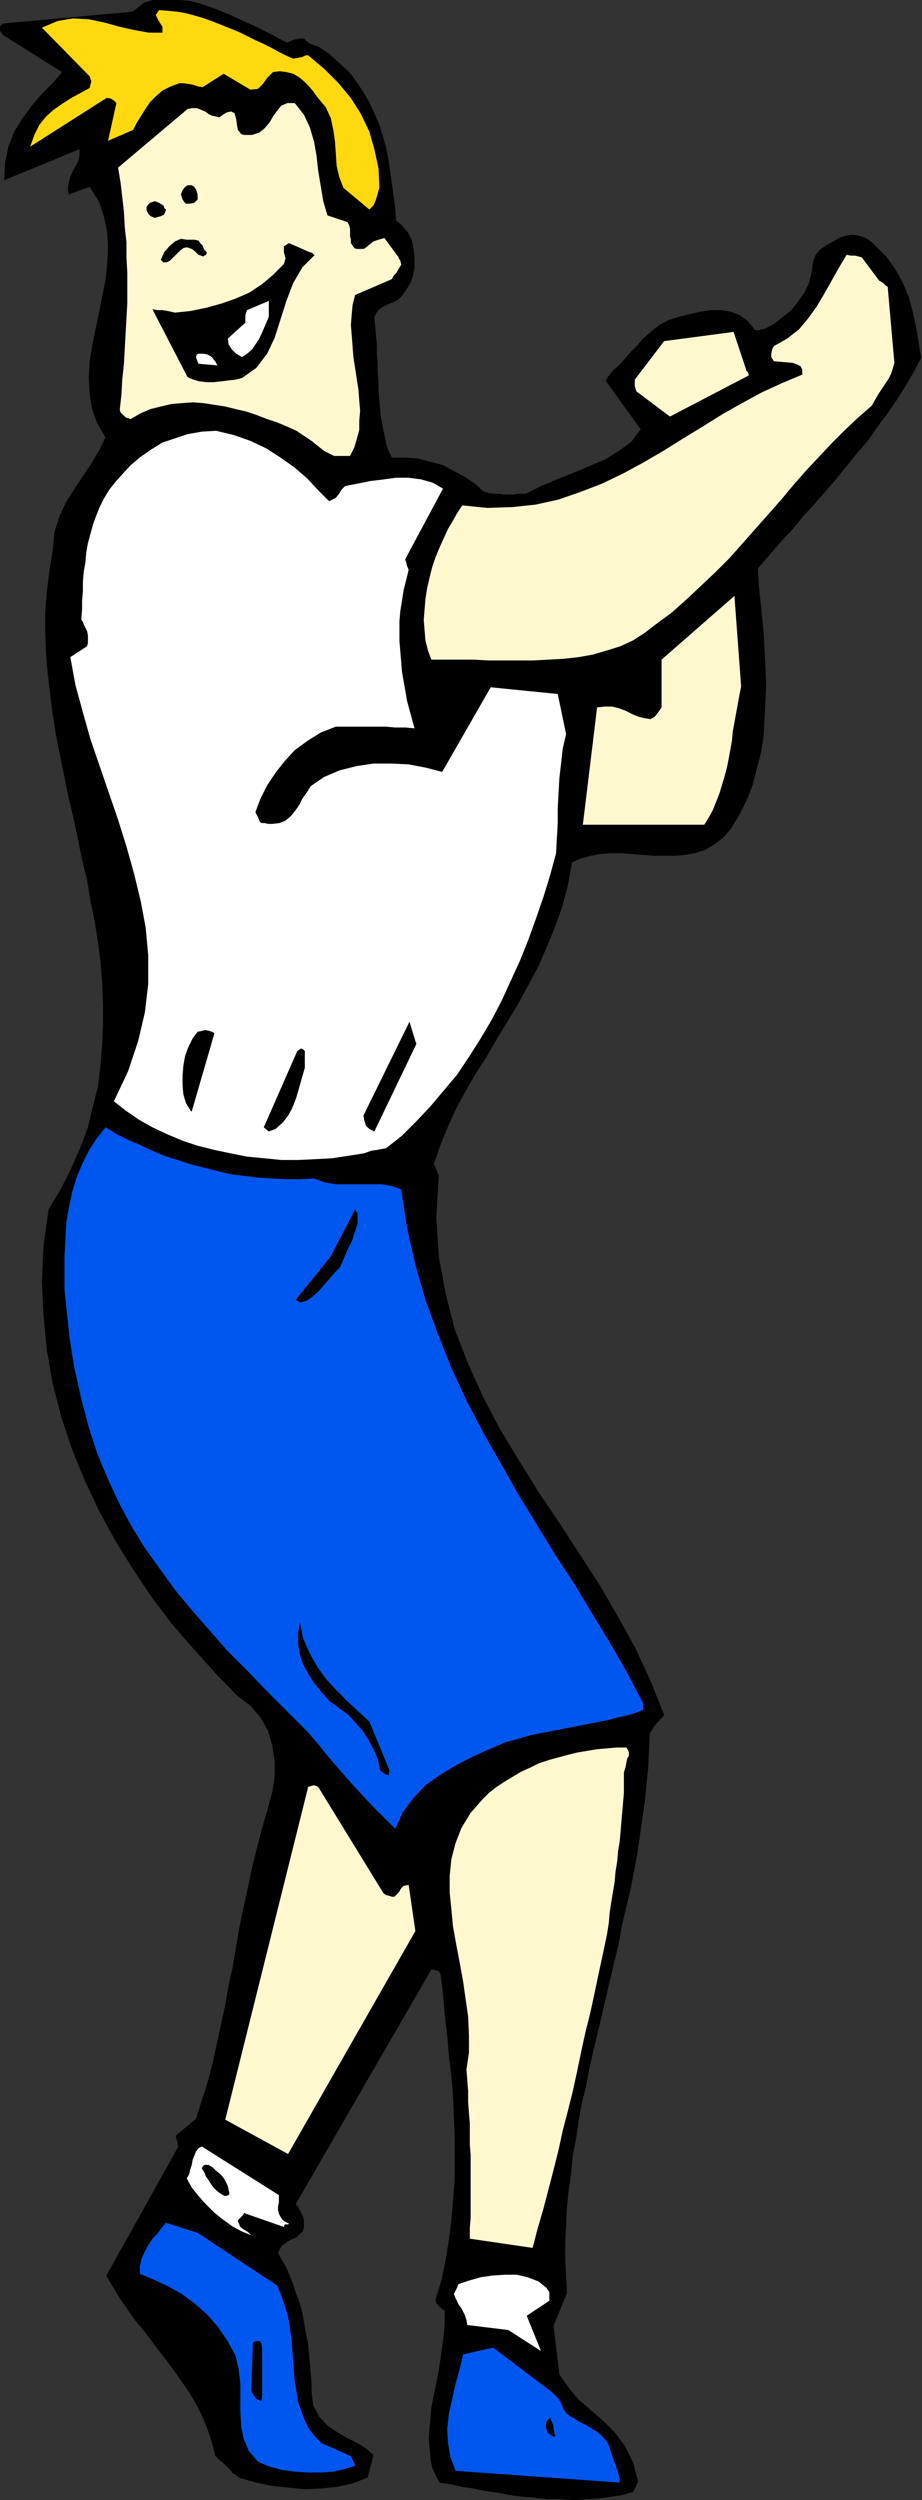
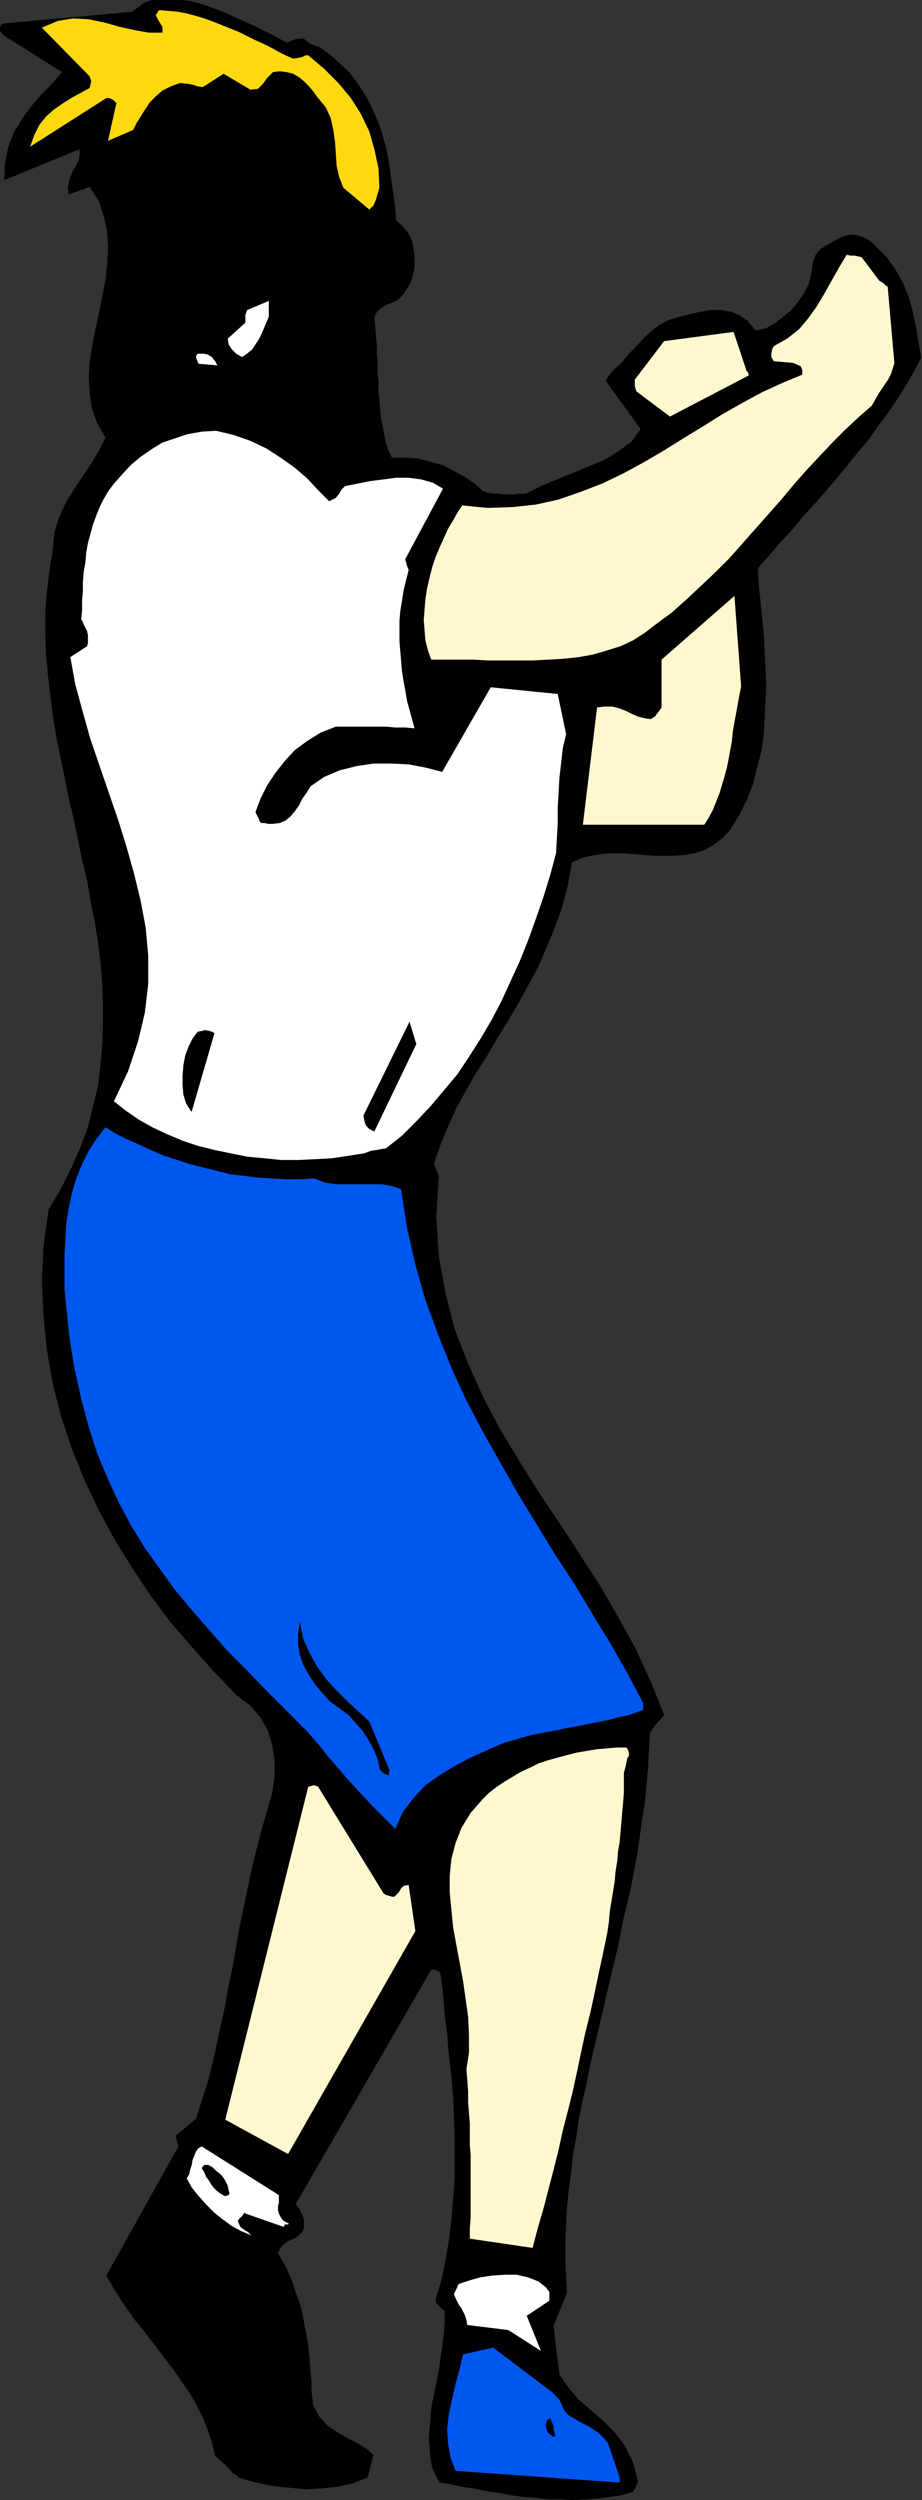
<svg xmlns="http://www.w3.org/2000/svg" xmlns:ns1="http://sodipodi.sourceforge.net/DTD/sodipodi-0.dtd" xmlns:ns2="http://www.inkscape.org/namespaces/inkscape" version="1.0" width="27.965mm" height="75.768mm" id="svg63" ns1:docname="FSA06164.WMF">
  <rect width="100%" height="100%" fill="#333333" stroke="none" />
  <ns1:namedview pagecolor="#ffffff" bordercolor="#666666" borderopacity="1" objecttolerance="10" gridtolerance="10" guidetolerance="10" ns2:pageopacity="0" ns2:pageshadow="2" ns2:window-width="640" ns2:window-height="480" id="namedview65" />
  <defs id="defs3">
    <pattern id="WMFhbasepattern" patternUnits="userSpaceOnUse" width="6" height="6" x="0" y="0" />
  </defs>
  <path style="fill:#000000;fill-rule:evenodd;fill-opacity:1;stroke:none;" d="  M 105.6,40.992   L 105.312,39.264   L 105.024,37.536   L 104.64,35.712   L 104.16,33.984   L 103.488,32.352   L 102.624,30.816   L 101.664,29.472   L 100.416,28.224   L 100.032,27.84   L 99.552,27.456   L 98.976,27.168   L 98.4,26.976   L 97.728,26.88   L 97.056,26.976   L 96.384,27.168   L 95.712,27.552   L 94.848,28.032   L 94.08,28.512   L 93.504,29.184   L 93.216,29.952   L 93.024,31.296   L 92.736,32.448   L 92.16,33.6   L 91.488,34.56   L 90.72,35.52   L 89.76,36.288   L 88.8,37.056   L 87.744,37.632   L 87.264,37.728   L 86.88,37.824   L 86.688,37.824   L 86.592,37.824   L 86.4,37.632   L 86.208,37.344   L 85.92,37.056   L 85.728,36.768   L 84.768,36.096   L 83.808,35.712   L 82.656,35.52   L 81.504,35.52   L 80.256,35.712   L 79.008,36   L 77.856,36.288   L 76.608,36.672   L 75.552,37.248   L 74.688,37.92   L 73.824,38.688   L 73.152,39.456   L 72.384,40.224   L 71.712,40.992   L 71.04,41.76   L 70.272,42.432   L 69.888,42.912   L 69.6,43.296   L 69.504,43.488   L 69.408,43.584   L 73.44,49.152   L 72.384,50.592   L 70.944,51.648   L 69.408,52.608   L 67.584,53.376   L 65.76,54.144   L 63.84,54.912   L 62.016,55.68   L 60.288,56.544   L 59.52,56.544   L 58.944,56.64   L 58.272,56.64   L 57.696,56.64   L 57.12,56.544   L 56.544,56.544   L 55.968,56.448   L 55.392,56.256   L 54.432,55.392   L 53.28,54.624   L 52.032,53.952   L 50.784,53.28   L 49.344,52.896   L 47.904,52.512   L 46.464,52.416   L 44.928,52.416   L 44.544,51.648   L 44.256,50.784   L 44.064,49.824   L 43.872,48.864   L 43.68,47.904   L 43.584,46.944   L 43.488,45.888   L 43.392,44.832   L 43.392,43.776   L 43.296,42.72   L 43.296,41.568   L 43.2,40.512   L 43.2,39.456   L 43.104,38.4   L 43.008,37.344   L 42.912,36.384   L 43.104,35.904   L 43.392,35.52   L 43.776,35.232   L 44.256,34.944   L 44.736,34.752   L 45.216,34.56   L 45.696,34.272   L 46.08,33.888   L 46.56,33.216   L 47.04,32.448   L 47.328,31.584   L 47.52,30.624   L 47.52,29.568   L 47.424,28.608   L 47.232,27.552   L 46.752,26.592   L 46.464,26.304   L 46.176,25.92   L 45.888,25.632   L 45.408,25.248   L 45.312,23.904   L 45.12,22.464   L 44.928,21.024   L 44.736,19.68   L 44.544,18.336   L 44.256,16.896   L 43.872,15.552   L 43.488,14.304   L 42.912,12.96   L 42.336,11.712   L 41.664,10.56   L 40.896,9.408   L 40.032,8.256   L 38.976,7.296   L 37.824,6.24   L 36.576,5.376   L 36,5.184   L 35.52,4.992   L 35.136,4.704   L 34.848,4.416   L 34.368,4.416   L 33.792,4.512   L 33.312,4.704   L 32.928,4.896   L 32.16,4.512   L 31.296,4.032   L 30.336,3.552   L 29.376,3.072   L 28.32,2.592   L 27.264,2.112   L 26.208,1.632   L 25.056,1.152   L 24,0.768   L 22.848,0.384   L 21.696,0.096   L 20.64,0   L 19.488,-0.096   L 18.528,-0.096   L 17.472,0   L 16.512,0.288   L 15.936,0.768   L 15.552,1.056   L 15.264,1.248   L 15.168,1.344   L 0.384,2.688   L 0.096,2.88   L 0,3.168   L 0,3.552   L 0.384,4.032   L 7.104,8.256   L 6.048,9.504   L 4.8,10.752   L 3.648,12.096   L 2.592,13.536   L 1.632,15.072   L 0.96,16.8   L 0.576,18.624   L 0.48,20.64   L 9.12,17.088   L 9.12,17.664   L 9.024,18.336   L 8.736,18.912   L 8.352,19.584   L 8.064,20.256   L 7.872,20.928   L 7.776,21.6   L 7.872,22.272   L 10.272,21.408   L 11.328,23.04   L 11.904,24.768   L 12.288,26.592   L 12.384,28.32   L 12.288,30.24   L 12.096,32.064   L 11.712,33.984   L 11.328,35.904   L 10.944,37.728   L 10.56,39.648   L 10.272,41.472   L 10.176,43.296   L 10.272,45.12   L 10.56,46.848   L 11.136,48.48   L 12.096,50.112   L 11.328,51.648   L 10.464,53.088   L 9.504,54.528   L 8.544,55.968   L 7.584,57.504   L 6.816,59.136   L 6.24,60.96   L 6.048,62.976   L 5.664,65.376   L 5.376,67.68   L 5.184,70.08   L 5.184,72.48   L 5.28,74.88   L 5.472,77.184   L 5.76,79.584   L 6.048,81.888   L 6.432,84.288   L 6.912,86.688   L 7.392,88.992   L 7.872,91.392   L 8.448,93.792   L 8.928,96.096   L 9.408,98.496   L 9.984,100.8   L 10.368,103.2   L 10.848,105.504   L 11.232,107.904   L 11.52,110.208   L 11.712,112.608   L 11.808,115.008   L 11.808,117.312   L 11.712,119.712   L 11.52,122.016   L 11.232,124.416   L 10.656,126.72   L 10.08,129.12   L 9.216,131.424   L 8.16,133.824   L 7.008,136.128   L 5.568,138.528   L 4.992,142.656   L 4.8,146.784   L 4.992,150.72   L 5.376,154.656   L 6.048,158.496   L 7.008,162.24   L 8.256,165.984   L 9.696,169.536   L 11.328,172.992   L 13.152,176.352   L 15.168,179.616   L 17.28,182.784   L 19.584,185.856   L 22.08,188.736   L 24.576,191.52   L 27.168,194.208   L 28.704,195.36   L 29.856,196.704   L 30.72,198.24   L 31.2,199.872   L 31.488,201.696   L 31.488,203.52   L 31.2,205.344   L 30.72,207.072   L 30.048,209.376   L 29.472,211.584   L 28.896,213.888   L 28.416,216.192   L 27.936,218.4   L 27.456,220.704   L 27.072,222.912   L 26.688,225.216   L 26.208,227.424   L 25.824,229.632   L 25.344,231.84   L 24.864,234.048   L 24.384,236.256   L 23.808,238.464   L 23.136,240.576   L 22.464,242.688   L 20.16,244.608   L 20.16,244.8   L 20.256,245.088   L 20.352,245.472   L 20.448,245.856   L 12.192,260.64   L 12.96,261.984   L 13.728,263.232   L 14.592,264.48   L 15.456,265.728   L 16.416,266.88   L 17.376,268.128   L 18.24,269.28   L 19.2,270.528   L 20.064,271.68   L 20.928,272.928   L 21.792,274.176   L 22.56,275.52   L 23.232,276.864   L 23.808,278.304   L 24.288,279.744   L 24.672,281.28   L 25.152,281.76   L 25.632,282.144   L 26.016,282.528   L 26.4,282.912   L 26.688,283.296   L 27.072,283.488   L 27.36,283.776   L 27.648,283.872   L 29.376,284.352   L 31.2,284.736   L 33.024,284.928   L 34.944,285.12   L 36.864,285.024   L 38.688,284.832   L 40.416,284.448   L 42.144,283.776   L 42.816,281.184   L 42.048,280.512   L 40.992,279.84   L 39.84,279.264   L 38.688,278.592   L 37.536,277.824   L 36.576,276.768   L 35.904,275.52   L 35.712,273.888   L 35.712,272.832   L 35.616,271.776   L 35.52,270.624   L 35.424,269.568   L 35.328,268.512   L 35.136,267.552   L 34.944,266.496   L 34.752,265.44   L 34.56,264.48   L 34.272,263.52   L 33.888,262.56   L 33.6,261.6   L 33.216,260.64   L 32.832,259.776   L 32.352,258.912   L 31.872,258.048   L 32.256,257.28   L 33.024,256.704   L 33.888,256.32   L 34.656,255.648   L 34.848,255.168   L 34.848,254.784   L 34.848,254.304   L 34.752,253.92   L 34.56,253.536   L 34.368,253.152   L 34.176,252.768   L 33.888,252.48   L 49.44,225.6   L 49.728,225.6   L 50.016,225.696   L 50.304,225.792   L 50.496,226.08   L 50.784,228.384   L 50.976,230.688   L 51.264,233.088   L 51.456,235.392   L 51.744,237.792   L 51.936,240.096   L 52.032,242.496   L 52.128,244.896   L 52.128,247.296   L 52.128,249.6   L 51.936,252   L 51.744,254.304   L 51.456,256.608   L 51.072,258.912   L 50.592,261.216   L 49.92,263.424   L 50.016,263.808   L 50.304,264.096   L 50.592,264.384   L 50.976,264.672   L 50.976,266.016   L 50.88,267.36   L 50.688,268.8   L 50.496,270.144   L 50.304,271.488   L 50.016,272.928   L 49.728,274.368   L 49.44,275.808   L 49.344,276.96   L 49.248,278.112   L 49.152,279.264   L 49.248,280.416   L 49.344,281.568   L 49.536,282.624   L 49.92,283.488   L 50.4,284.352   L 51.648,284.544   L 52.896,284.832   L 54.24,285.024   L 55.584,285.312   L 57.024,285.504   L 58.464,285.792   L 59.904,285.984   L 61.344,286.08   L 62.784,286.272   L 64.32,286.272   L 65.76,286.368   L 67.2,286.272   L 68.544,286.176   L 69.984,285.984   L 71.328,285.792   L 72.576,285.408   L 72.672,285.216   L 72.864,284.928   L 72.96,284.64   L 73.152,284.256   L 72.576,282.048   L 71.616,280.128   L 70.464,278.592   L 69.12,277.248   L 67.776,276.096   L 66.336,274.848   L 65.184,273.504   L 64.128,271.968   L 63.456,266.4   L 64.992,262.656   L 64.896,260.736   L 64.8,258.816   L 64.8,256.8   L 64.896,254.88   L 64.992,252.864   L 65.184,250.944   L 65.472,248.928   L 65.664,246.912   L 66.048,244.896   L 66.336,242.88   L 66.72,240.864   L 67.2,238.848   L 67.584,236.832   L 68.064,234.72   L 68.544,232.704   L 69.024,230.688   L 69.504,228.576   L 69.984,226.56   L 70.464,224.544   L 70.944,222.528   L 71.328,220.416   L 71.808,218.4   L 72.288,216.384   L 72.672,214.368   L 73.056,212.352   L 73.344,210.336   L 73.632,208.32   L 73.92,206.4   L 74.112,204.384   L 74.304,202.464   L 74.4,200.448   L 74.496,198.528   L 74.976,197.76   L 75.456,197.184   L 75.84,196.8   L 76.128,196.416   L 74.592,192.576   L 72.864,188.832   L 70.848,185.184   L 68.736,181.536   L 66.432,177.984   L 64.128,174.432   L 61.728,170.88   L 59.52,167.328   L 57.312,163.68   L 55.392,160.032   L 53.664,156.192   L 52.128,152.256   L 51.072,148.128   L 50.304,143.904   L 50.016,139.392   L 50.304,134.688   L 50.112,134.208   L 49.92,133.728   L 49.824,133.44   L 49.728,133.344   L 50.496,131.136   L 51.36,129.024   L 52.32,126.912   L 53.376,124.992   L 54.528,122.976   L 55.776,121.056   L 56.928,119.04   L 58.176,117.024   L 59.328,115.104   L 60.48,112.992   L 61.632,110.88   L 62.592,108.672   L 63.552,106.368   L 64.416,103.968   L 65.088,101.472   L 65.568,98.784   L 66.624,98.304   L 67.776,98.016   L 68.832,97.824   L 70.08,97.728   L 71.232,97.728   L 72.48,97.824   L 73.728,97.92   L 74.976,98.016   L 76.224,98.016   L 77.376,98.016   L 78.528,97.92   L 79.68,97.728   L 80.832,97.344   L 81.792,96.768   L 82.848,96   L 83.712,95.04   L 84.768,93.312   L 85.632,91.584   L 86.304,89.856   L 86.784,87.936   L 87.264,86.112   L 87.552,84.192   L 87.648,82.272   L 87.744,80.352   L 87.84,78.432   L 87.744,76.416   L 87.648,74.496   L 87.552,72.576   L 87.36,70.656   L 87.168,68.736   L 86.976,66.912   L 86.88,65.088   L 88.224,63.552   L 89.472,62.112   L 90.816,60.672   L 92.064,59.136   L 93.408,57.696   L 94.656,56.256   L 95.904,54.816   L 97.152,53.28   L 98.304,51.84   L 99.552,50.4   L 100.608,48.864   L 101.76,47.328   L 102.816,45.792   L 103.776,44.256   L 104.736,42.624   L 105.6,40.992  z " id="path5" />
  <path style="fill:#fff8cf;fill-rule:evenodd;fill-opacity:1;stroke:none;" d="  M 102.528,41.568   L 101.76,32.832   L 101.568,32.736   L 101.28,32.448   L 100.992,32.256   L 100.8,32.16   L 98.784,29.472   L 98.4,29.376   L 98.016,29.28   L 97.536,29.28   L 97.056,29.184   L 96.192,30.624   L 95.328,32.16   L 94.464,33.696   L 93.6,35.136   L 92.64,36.48   L 91.584,37.728   L 90.24,38.784   L 88.704,39.648   L 88.512,40.032   L 88.416,40.512   L 88.416,40.896   L 88.704,41.376   L 90.912,41.568   L 91.392,41.76   L 91.776,41.952   L 91.968,42.336   L 91.968,42.912   L 89.664,43.872   L 87.36,44.928   L 85.056,46.176   L 82.848,47.424   L 80.544,48.864   L 78.336,50.208   L 76.032,51.648   L 73.728,52.992   L 71.424,54.24   L 69.024,55.392   L 66.528,56.352   L 64.032,57.216   L 61.44,57.792   L 58.752,58.08   L 55.872,58.176   L 52.992,57.888   L 52.416,58.752   L 51.936,59.616   L 51.36,60.576   L 50.88,61.632   L 50.4,62.688   L 49.92,63.84   L 49.536,64.992   L 49.248,66.144   L 48.96,67.392   L 48.768,68.64   L 48.672,69.792   L 48.576,71.04   L 48.672,72.192   L 48.768,73.344   L 49.056,74.496   L 49.44,75.552   L 50.976,75.552   L 52.608,75.552   L 54.24,75.552   L 55.968,75.648   L 57.696,75.648   L 59.424,75.648   L 61.152,75.648   L 62.88,75.552   L 64.608,75.456   L 66.336,75.264   L 67.968,74.976   L 69.6,74.496   L 71.136,74.016   L 72.576,73.344   L 73.92,72.48   L 75.168,71.52   L 76.992,70.176   L 78.72,68.64   L 80.352,67.104   L 81.984,65.568   L 83.616,63.936   L 85.152,62.208   L 86.592,60.576   L 88.128,58.848   L 89.568,57.216   L 91.008,55.488   L 92.448,53.856   L 93.888,52.32   L 95.424,50.688   L 96.864,49.248   L 98.4,47.808   L 99.936,46.464   L 100.32,45.792   L 100.704,45.12   L 101.088,44.544   L 101.472,43.968   L 101.856,43.392   L 102.144,42.816   L 102.336,42.24   L 102.528,41.568  z " id="path7" />
  <path style="fill:#fff8cf;fill-rule:evenodd;fill-opacity:1;stroke:none;" d="  M 85.536,42.336   L 84.096,38.016   L 76.128,39.072   L 72.768,43.488   L 72.768,43.776   L 72.768,44.16   L 72.864,44.544   L 72.96,44.832   L 76.8,47.712   L 85.824,43.008   L 85.824,42.912   L 85.728,42.624   L 85.536,42.432   L 85.536,42.336  z " id="path9" />
  <path style="fill:#fff8cf;fill-rule:evenodd;fill-opacity:1;stroke:none;" d="  M 84.96,78.624   L 84.192,68.256   L 75.84,75.552   L 75.84,81.024   L 75.648,81.312   L 75.36,81.696   L 75.072,82.08   L 74.592,82.368   L 73.92,82.272   L 73.152,82.08   L 72.48,81.792   L 71.712,81.408   L 70.944,81.12   L 70.176,80.928   L 69.312,80.928   L 68.448,81.024   L 66.816,94.464   L 80.736,94.464   L 81.216,93.696   L 81.696,92.832   L 82.08,91.872   L 82.464,90.912   L 82.752,89.952   L 83.04,88.992   L 83.328,87.936   L 83.52,86.976   L 83.712,85.92   L 83.904,84.864   L 84,83.808   L 84.192,82.752   L 84.384,81.696   L 84.576,80.64   L 84.768,79.584   L 84.96,78.624  z " id="path11" />
  <path style="fill:#0057f0;fill-rule:evenodd;fill-opacity:1;stroke:none;" d="  M 73.728,195.072   L 71.904,191.616   L 69.984,188.256   L 67.872,184.8   L 65.856,181.44   L 63.648,178.08   L 61.536,174.624   L 59.424,171.168   L 57.408,167.616   L 55.392,164.064   L 53.472,160.416   L 51.744,156.672   L 50.208,152.832   L 48.768,148.896   L 47.616,144.864   L 46.656,140.64   L 45.984,136.224   L 44.928,135.84   L 43.776,135.648   L 42.528,135.648   L 41.184,135.648   L 39.84,135.648   L 38.592,135.648   L 37.248,135.456   L 36,134.976   L 34.368,135.072   L 32.832,135.072   L 31.2,134.976   L 29.568,134.88   L 28.032,134.688   L 26.4,134.496   L 24.864,134.112   L 23.328,133.728   L 21.792,133.344   L 20.352,132.864   L 18.816,132.384   L 17.472,131.808   L 16.032,131.136   L 14.688,130.56   L 13.344,129.888   L 12.096,129.12   L 11.04,130.464   L 10.176,131.808   L 9.408,133.344   L 8.736,134.976   L 8.256,136.608   L 7.872,138.432   L 7.584,140.16   L 7.488,142.08   L 7.392,143.904   L 7.392,145.824   L 7.392,147.648   L 7.584,149.568   L 7.776,151.392   L 7.968,153.216   L 8.256,155.04   L 8.544,156.768   L 9.312,160.224   L 10.176,163.488   L 11.136,166.464   L 12.384,169.44   L 13.632,172.128   L 15.072,174.816   L 16.608,177.312   L 18.336,179.712   L 20.064,182.112   L 21.984,184.416   L 24,186.72   L 26.016,189.024   L 28.224,191.232   L 30.432,193.536   L 32.832,195.936   L 35.232,198.336   L 36.48,199.776   L 37.632,201.216   L 38.88,202.656   L 40.128,204.096   L 41.376,205.44   L 42.624,206.784   L 43.968,208.128   L 45.312,209.472   L 46.176,207.552   L 47.424,205.92   L 48.768,204.48   L 50.4,203.328   L 52.128,202.272   L 53.952,201.312   L 55.872,200.448   L 57.888,199.584   L 58.944,199.296   L 59.904,199.008   L 60.96,198.72   L 61.92,198.528   L 62.976,198.336   L 63.936,198.144   L 64.896,197.952   L 65.952,197.76   L 66.912,197.568   L 67.872,197.376   L 68.832,197.184   L 69.792,196.992   L 70.848,196.704   L 71.808,196.512   L 72.768,196.224   L 73.728,195.84   L 73.728,195.744   L 73.728,195.552   L 73.728,195.36   L 73.728,195.072  z " id="path13" />
  <path style="fill:#fff8cf;fill-rule:evenodd;fill-opacity:1;stroke:none;" d="  M 72.096,201.12   L 72.096,200.928   L 72.096,200.736   L 72,200.448   L 71.808,200.16   L 70.656,200.16   L 69.6,200.256   L 68.448,200.352   L 67.296,200.544   L 66.144,200.736   L 64.992,201.024   L 63.936,201.312   L 62.88,201.6   L 61.728,201.984   L 60.768,202.464   L 59.712,202.944   L 58.752,203.52   L 57.792,204.096   L 56.928,204.672   L 56.064,205.344   L 55.296,206.112   L 53.952,207.648   L 52.896,209.376   L 52.224,211.104   L 51.744,212.928   L 51.552,214.848   L 51.552,216.768   L 51.744,218.688   L 51.936,220.704   L 52.32,222.816   L 52.704,224.832   L 53.088,226.944   L 53.376,228.96   L 53.664,230.976   L 53.76,233.088   L 53.76,235.104   L 53.472,237.024   L 53.568,238.272   L 53.664,239.52   L 53.664,240.768   L 53.76,242.016   L 53.856,243.168   L 53.856,244.416   L 53.856,245.664   L 53.952,246.816   L 53.952,248.064   L 53.952,249.312   L 53.952,250.464   L 53.952,251.712   L 53.952,252.864   L 53.952,254.016   L 53.856,255.264   L 53.856,256.416   L 61.056,257.472   L 61.632,255.264   L 62.304,252.96   L 62.88,250.752   L 63.456,248.544   L 64.032,246.24   L 64.512,244.032   L 65.088,241.824   L 65.664,239.52   L 66.144,237.312   L 66.624,235.008   L 67.104,232.8   L 67.68,230.496   L 68.16,228.288   L 68.64,225.984   L 69.12,223.776   L 69.6,221.472   L 69.792,220.224   L 69.888,219.072   L 70.08,217.824   L 70.272,216.672   L 70.464,215.52   L 70.56,214.368   L 70.752,213.216   L 70.848,212.064   L 71.04,210.912   L 71.136,209.856   L 71.232,208.704   L 71.328,207.552   L 71.424,206.496   L 71.52,205.344   L 71.52,204.192   L 71.52,203.04   L 71.712,202.368   L 71.808,201.888   L 71.904,201.408   L 72.096,201.12  z " id="path15" />
  <path style="fill:#0057f0;fill-rule:evenodd;fill-opacity:1;stroke:none;" d="  M 70.944,283.488   L 69.696,279.84   L 69.312,279.36   L 68.928,278.976   L 68.544,278.592   L 68.064,278.304   L 67.488,277.92   L 66.912,277.632   L 66.336,277.344   L 65.76,276.96   L 65.376,276.768   L 64.992,276.48   L 64.704,276.096   L 64.512,275.712   L 64.32,275.232   L 64.032,274.752   L 63.648,274.368   L 63.264,273.984   L 56.544,268.896   L 53.088,269.664   L 52.704,271.296   L 52.224,273.024   L 51.84,274.752   L 51.456,276.48   L 51.264,278.208   L 51.36,279.84   L 51.648,281.472   L 52.224,283.008   L 71.04,284.352   L 71.04,284.256   L 71.04,283.872   L 70.944,283.584   L 70.944,283.488  z " id="path17" />
  <path style="fill:#ffffff;fill-rule:evenodd;fill-opacity:1;stroke:none;" d="  M 64.896,84.096   L 63.936,79.488   L 56.256,78.72   L 50.688,88.416   L 48.864,87.936   L 46.848,87.552   L 44.832,87.456   L 42.816,87.456   L 40.896,87.744   L 38.976,88.224   L 37.152,88.992   L 35.616,90.048   L 35.136,90.816   L 34.656,91.488   L 34.272,92.256   L 33.792,92.928   L 33.312,93.504   L 32.736,93.984   L 32.064,94.272   L 31.2,94.368   L 30.72,94.368   L 30.336,94.272   L 30.048,94.272   L 29.952,94.272   L 29.76,94.08   L 29.664,93.792   L 29.472,93.408   L 29.28,93.024   L 29.856,91.488   L 30.624,89.952   L 31.584,88.512   L 32.64,87.168   L 33.792,85.92   L 35.232,84.864   L 36.768,83.904   L 38.496,83.232   L 39.744,83.232   L 40.896,83.232   L 42.048,83.232   L 43.2,83.232   L 44.256,83.232   L 45.312,83.328   L 46.464,83.328   L 47.52,83.424   L 47.232,82.368   L 46.944,81.312   L 46.656,80.256   L 46.464,79.104   L 46.272,78.048   L 46.08,76.896   L 45.984,75.744   L 45.888,74.592   L 45.792,73.44   L 45.792,72.288   L 45.792,71.136   L 45.888,69.984   L 46.08,68.832   L 46.272,67.584   L 46.56,66.432   L 46.848,65.28   L 46.656,64.8   L 46.56,64.416   L 46.464,64.128   L 46.464,64.032   L 50.784,55.968   L 49.632,55.296   L 48.288,54.912   L 46.848,54.72   L 45.408,54.72   L 43.968,54.912   L 42.432,55.104   L 40.992,55.392   L 39.552,55.68   L 39.168,56.064   L 38.88,56.544   L 38.496,57.024   L 37.728,57.408   L 36.48,56.16   L 35.232,54.816   L 33.792,53.568   L 32.16,52.416   L 30.528,51.36   L 28.704,50.496   L 26.784,49.824   L 24.768,49.344   L 23.136,49.44   L 21.504,49.728   L 20.064,50.208   L 18.624,50.688   L 17.376,51.456   L 16.128,52.32   L 14.976,53.28   L 13.92,54.432   L 13.152,55.296   L 12.48,56.16   L 11.904,57.12   L 11.424,58.08   L 11.04,59.04   L 10.656,60.096   L 10.368,61.152   L 10.08,62.208   L 9.888,63.264   L 9.792,64.416   L 9.6,65.472   L 9.504,66.624   L 9.504,67.68   L 9.408,68.832   L 9.408,69.888   L 9.312,70.944   L 9.504,71.232   L 9.6,71.52   L 9.792,71.904   L 9.984,72.288   L 10.08,72.768   L 10.08,73.152   L 10.08,73.632   L 9.984,74.016   L 8.064,75.264   L 8.64,78.432   L 9.504,81.6   L 10.368,84.672   L 11.424,87.744   L 12.48,90.816   L 13.536,93.888   L 14.496,96.96   L 15.36,100.032   L 16.128,103.2   L 16.704,106.272   L 16.992,109.44   L 16.992,112.704   L 16.608,115.968   L 15.84,119.232   L 14.688,122.688   L 13.056,126.144   L 14.4,127.2   L 15.936,128.256   L 17.472,129.12   L 19.104,129.888   L 20.928,130.656   L 22.656,131.232   L 24.576,131.712   L 26.4,132.096   L 28.32,132.48   L 30.336,132.672   L 32.256,132.864   L 34.176,132.864   L 36.192,132.768   L 38.016,132.672   L 39.936,132.384   L 41.76,132.096   L 42.528,131.808   L 43.2,131.712   L 43.68,131.616   L 44.256,131.52   L 46.08,130.08   L 47.712,128.448   L 49.344,126.72   L 50.88,124.896   L 52.416,123.072   L 53.76,121.056   L 55.104,118.944   L 56.352,116.832   L 57.504,114.624   L 58.56,112.32   L 59.616,110.016   L 60.576,107.616   L 61.44,105.216   L 62.304,102.72   L 63.072,100.224   L 63.744,97.728   L 63.84,96   L 63.936,94.272   L 63.936,92.544   L 64.032,90.816   L 64.128,89.088   L 64.32,87.456   L 64.512,85.728   L 64.896,84.096  z " id="path19" />
  <path style="fill:#000000;fill-rule:evenodd;fill-opacity:1;stroke:none;" d="  M 63.552,278.592   L 63.456,278.208   L 63.456,277.824   L 63.264,277.44   L 63.072,276.96   L 62.688,277.248   L 62.592,277.632   L 62.592,278.112   L 62.784,278.592   L 62.976,278.784   L 63.36,279.072   L 63.648,279.072   L 63.552,278.592  z " id="path21" />
  <path style="fill:#ffffff;fill-rule:evenodd;fill-opacity:1;stroke:none;" d="  M 62.976,262.656   L 62.976,262.56   L 62.88,262.368   L 62.688,262.176   L 62.688,262.08   L 61.728,261.312   L 60.48,260.832   L 59.232,260.544   L 57.888,260.544   L 56.448,260.64   L 55.104,260.832   L 53.76,261.216   L 52.608,261.6   L 52.512,261.696   L 52.416,261.984   L 52.224,262.368   L 52.032,262.752   L 52.224,263.232   L 52.416,263.616   L 52.608,264   L 52.896,264.384   L 53.088,264.768   L 53.28,265.152   L 53.472,265.728   L 53.568,266.304   L 58.272,266.88   L 62.016,269.28   L 60.384,265.248   L 62.976,263.52   L 62.976,263.424   L 62.976,263.232   L 62.976,263.04   L 62.976,262.656  z " id="path23" />
  <path style="fill:#000000;fill-rule:evenodd;fill-opacity:1;stroke:none;" d="  M 47.616,119.232   L 46.944,117.024   L 41.664,127.776   L 41.76,128.352   L 41.952,128.928   L 42.336,129.312   L 42.912,129.6   L 47.712,119.616   L 47.712,119.52   L 47.712,119.424   L 47.616,119.328   L 47.616,119.232  z " id="path25" />
  <path style="fill:#fff8cf;fill-rule:evenodd;fill-opacity:1;stroke:none;" d="  M 47.616,221.184   L 46.848,215.904   L 46.272,216   L 45.984,216.288   L 45.696,216.768   L 45.216,217.248   L 44.928,217.248   L 44.64,217.152   L 44.256,217.056   L 43.968,216.864   L 36.48,204.672   L 36.288,204.576   L 36,204.48   L 35.616,204.576   L 35.328,204.672   L 25.824,242.784   L 33.024,246.72   L 47.616,221.184  z " id="path27" />
-   <path style="fill:#fff8cf;fill-rule:evenodd;fill-opacity:1;stroke:none;" d="  M 45.696,29.472   L 44.064,27.264   L 43.392,27.456   L 42.816,27.648   L 42.336,28.032   L 41.856,28.416   L 41.664,28.512   L 41.28,28.512   L 40.896,28.512   L 40.608,28.416   L 40.416,28.128   L 40.224,27.84   L 40.224,27.456   L 40.128,27.072   L 40.128,26.688   L 40.128,26.208   L 40.032,25.824   L 39.84,25.44   L 37.536,24.672   L 37.056,23.04   L 36.768,21.312   L 36.48,19.584   L 36.288,17.856   L 36,16.224   L 35.52,14.592   L 34.848,13.152   L 33.792,11.808   L 32.928,11.808   L 32.256,12.096   L 31.776,12.672   L 31.296,13.344   L 30.912,14.016   L 30.336,14.688   L 29.76,15.168   L 28.896,15.456   L 28.704,15.456   L 28.32,15.456   L 27.936,15.456   L 27.648,15.36   L 27.264,14.88   L 27.168,14.304   L 27.072,13.632   L 26.88,12.96   L 26.496,12.768   L 26.016,12.864   L 25.536,13.152   L 25.152,13.44   L 24.768,13.344   L 24.288,13.248   L 23.904,13.056   L 23.52,12.768   L 23.04,12.576   L 22.56,12.384   L 22.08,12.384   L 21.504,12.48   L 13.536,19.2   L 13.824,20.928   L 14.016,22.56   L 14.208,24.288   L 14.304,26.016   L 14.496,27.744   L 14.496,29.472   L 14.592,31.2   L 14.592,32.928   L 14.592,34.752   L 14.496,36.48   L 14.4,38.208   L 14.304,39.936   L 14.208,41.664   L 14.016,43.488   L 13.92,45.216   L 13.728,46.944   L 13.824,47.232   L 14.112,47.52   L 14.4,47.808   L 14.976,48   L 16.128,47.328   L 17.28,46.848   L 18.432,46.56   L 19.68,46.272   L 20.832,46.176   L 22.08,46.08   L 23.328,46.176   L 24.576,46.368   L 25.824,46.56   L 26.976,46.848   L 28.224,47.136   L 29.376,47.52   L 30.624,48   L 31.776,48.384   L 32.928,48.864   L 33.984,49.344   L 34.56,49.728   L 35.136,50.112   L 35.712,50.496   L 36.192,50.88   L 36.672,51.264   L 37.152,51.648   L 37.728,51.936   L 38.304,52.224   L 38.784,52.224   L 39.168,52.224   L 39.648,52.224   L 40.128,52.224   L 40.608,51.264   L 40.896,50.304   L 41.184,49.248   L 41.184,48.192   L 41.28,47.04   L 41.184,45.888   L 41.088,44.64   L 40.896,43.392   L 40.704,42.144   L 40.512,40.896   L 40.416,39.648   L 40.32,38.4   L 40.224,37.248   L 40.32,36   L 40.416,34.944   L 40.704,33.792   L 44.928,31.968   L 45.12,31.584   L 45.408,31.296   L 45.696,30.816   L 45.984,30.336   L 45.984,30.24   L 45.888,29.856   L 45.696,29.568   L 45.696,29.472  z " id="path29" />
  <path style="fill:#000000;fill-rule:evenodd;fill-opacity:1;stroke:none;" d="  M 44.64,202.752   L 42.336,197.184   L 41.088,196.032   L 39.84,194.88   L 38.592,193.632   L 37.44,192.384   L 36.384,190.944   L 35.52,189.408   L 34.752,187.68   L 34.368,185.76   L 34.176,187.104   L 34.176,188.352   L 34.368,189.504   L 34.752,190.656   L 35.328,191.712   L 36,192.768   L 36.864,193.824   L 37.824,194.88   L 38.88,195.648   L 39.936,196.416   L 40.8,197.376   L 41.568,198.24   L 42.24,199.296   L 42.816,200.352   L 43.296,201.504   L 43.584,202.752   L 43.776,202.944   L 44.16,203.232   L 44.544,203.328   L 44.64,202.752  z " id="path31" />
  <path style="fill:#ffd90f;fill-rule:evenodd;fill-opacity:1;stroke:none;" d="  M 43.488,21.504   L 43.392,19.296   L 42.912,17.088   L 42.336,15.072   L 41.376,13.056   L 40.224,11.232   L 38.784,9.504   L 37.152,7.872   L 35.328,6.336   L 35.04,6.336   L 34.656,6.528   L 34.176,6.624   L 33.6,6.72   L 32.736,6.336   L 31.968,5.952   L 31.104,5.472   L 30.144,4.992   L 29.28,4.608   L 28.32,4.128   L 27.36,3.648   L 26.4,3.264   L 25.44,2.88   L 24.48,2.496   L 23.424,2.112   L 22.464,1.824   L 21.408,1.536   L 20.352,1.344   L 19.296,1.248   L 18.24,1.152   L 17.856,1.728   L 18.144,2.304   L 18.624,3.072   L 18.624,3.744   L 17.088,3.744   L 15.456,3.456   L 13.728,3.072   L 12,2.592   L 10.176,2.208   L 8.352,2.112   L 6.624,2.4   L 4.8,3.168   L 10.272,8.736   L 10.368,9.024   L 10.464,9.312   L 10.368,9.696   L 10.272,10.08   L 9.216,10.656   L 8.16,11.232   L 7.104,11.904   L 6.144,12.576   L 5.28,13.344   L 4.512,14.304   L 3.936,15.456   L 3.456,16.8   L 12.192,11.232   L 12.48,11.232   L 12.768,11.328   L 13.056,11.52   L 13.344,11.808   L 12.384,16.128   L 15.264,14.88   L 15.648,14.112   L 16.128,13.344   L 16.608,12.576   L 17.184,11.712   L 17.856,11.04   L 18.624,10.368   L 19.584,9.888   L 20.64,9.504   L 21.504,9.6   L 22.08,9.696   L 22.656,9.888   L 23.232,9.984   L 25.632,8.448   L 28.704,10.272   L 29.568,10.176   L 30.144,9.6   L 30.624,8.928   L 31.296,8.256   L 32.064,8.16   L 32.832,8.256   L 33.6,8.448   L 34.272,8.832   L 34.848,9.312   L 35.424,9.888   L 35.904,10.464   L 36.384,11.136   L 37.344,12.288   L 37.92,13.536   L 38.208,14.88   L 38.4,16.224   L 38.496,17.568   L 38.592,19.008   L 38.88,20.256   L 39.36,21.504   L 42.336,24   L 42.816,23.52   L 43.104,22.848   L 43.296,22.176   L 43.488,21.504  z " id="path33" />
-   <path style="fill:#000000;fill-rule:evenodd;fill-opacity:1;stroke:none;" d="  M 40.992,140.16   L 40.992,139.776   L 40.992,139.392   L 40.992,139.008   L 40.704,138.528   L 37.92,143.904   L 33.888,148.896   L 34.464,149.184   L 35.136,148.992   L 35.712,148.608   L 36.48,147.936   L 37.152,147.168   L 37.824,146.4   L 38.4,145.728   L 38.976,145.152   L 39.264,144.48   L 39.552,143.808   L 39.84,143.136   L 40.128,142.56   L 40.416,141.984   L 40.608,141.312   L 40.8,140.736   L 40.992,140.16  z " id="path35" />
-   <path style="fill:#0057f0;fill-rule:evenodd;fill-opacity:1;stroke:none;" d="  M 40.512,281.856   L 40.416,281.76   L 40.32,281.568   L 40.224,281.376   L 40.128,281.28   L 36.864,279.84   L 36.096,279.072   L 35.424,278.208   L 34.944,277.248   L 34.56,276.192   L 34.176,275.136   L 33.984,273.984   L 33.792,272.832   L 33.696,271.584   L 33.6,270.336   L 33.504,269.088   L 33.408,267.84   L 33.216,266.592   L 33.024,265.344   L 32.64,264.096   L 32.256,262.944   L 31.776,261.792   L 22.656,255.744   L 19.008,254.592   L 18.528,255.168   L 18.048,255.84   L 17.472,256.416   L 16.992,257.184   L 16.608,257.856   L 16.224,258.72   L 16.032,259.584   L 16.032,260.448   L 17.664,261.12   L 19.296,261.888   L 20.832,262.752   L 22.272,263.808   L 23.712,265.056   L 24.96,266.496   L 26.016,268.032   L 26.976,269.76   L 27.36,271.392   L 27.552,273.024   L 27.552,274.656   L 27.552,276.288   L 27.648,277.92   L 27.936,279.36   L 28.512,280.704   L 29.568,281.952   L 30.912,282.528   L 32.352,282.912   L 33.792,283.104   L 35.328,283.2   L 36.768,283.2   L 38.112,283.104   L 39.456,282.816   L 40.704,282.432   L 40.704,282.336   L 40.608,282.144   L 40.512,281.952   L 40.512,281.856  z " id="path37" />
  <path style="fill:#000000;fill-rule:evenodd;fill-opacity:1;stroke:none;" d="  M 35.52,28.896   L 33.12,27.84   L 32.544,28.224   L 32.544,28.896   L 32.736,29.568   L 32.544,30.24   L 31.296,31.488   L 30.048,32.544   L 28.608,33.504   L 27.072,34.176   L 25.44,34.752   L 23.712,35.232   L 21.888,35.616   L 20.064,35.808   L 19.2,35.616   L 18.624,35.52   L 18.048,35.52   L 17.472,35.424   L 21.504,43.2   L 22.176,43.488   L 22.848,43.68   L 23.712,43.776   L 24.48,43.776   L 25.344,43.68   L 26.112,43.584   L 26.976,43.488   L 27.744,43.296   L 29.376,42.144   L 30.624,40.512   L 31.488,38.688   L 32.16,36.576   L 32.832,34.464   L 33.6,32.448   L 34.656,30.624   L 36.096,29.184   L 36,29.184   L 35.808,28.992   L 35.616,28.896   L 35.52,28.896  z " id="path39" />
  <path style="fill:#000000;fill-rule:evenodd;fill-opacity:1;stroke:none;" d="  M 34.464,139.296   L 26.4,139.392   L 34.464,139.296  z " id="path41" />
-   <path style="fill:#000000;fill-rule:evenodd;fill-opacity:1;stroke:none;" d="  M 34.944,122.304   L 34.944,121.824   L 34.944,121.44   L 34.944,120.96   L 34.944,120.384   L 34.752,120.192   L 34.56,120.096   L 34.368,120.192   L 34.08,120.384   L 30.24,129.12   L 30.816,129.6   L 31.584,129.312   L 32.448,128.544   L 33.024,127.776   L 33.408,127.104   L 33.696,126.432   L 33.984,125.664   L 34.176,124.992   L 34.368,124.32   L 34.56,123.648   L 34.752,122.976   L 34.944,122.304  z " id="path43" />
  <path style="fill:#ffffff;fill-rule:evenodd;fill-opacity:1;stroke:none;" d="  M 32.544,254.4   L 32.352,254.208   L 32.16,253.92   L 31.968,253.536   L 31.872,253.152   L 31.872,252.672   L 31.968,252.288   L 31.968,251.904   L 31.968,251.424   L 23.136,245.856   L 22.752,246.048   L 22.464,246.432   L 22.272,246.912   L 22.08,247.392   L 21.984,247.968   L 21.792,248.544   L 21.696,249.024   L 21.408,249.504   L 21.984,250.56   L 22.752,251.52   L 23.616,252.48   L 24.576,253.44   L 25.536,254.208   L 26.592,254.976   L 27.648,255.552   L 28.8,256.032   L 28.416,255.648   L 27.936,255.36   L 27.552,255.072   L 27.264,254.4   L 27.36,254.208   L 27.744,253.824   L 28.032,253.44   L 28.128,253.536   L 32.544,255.072   L 32.64,254.784   L 33.024,254.784   L 33.12,254.688   L 32.544,254.4  z " id="path45" />
  <path style="fill:#ffffff;fill-rule:evenodd;fill-opacity:1;stroke:none;" d="  M 30.816,36.288   L 30.816,35.904   L 30.816,35.52   L 30.816,35.04   L 30.816,34.464   L 28.32,35.52   L 28.224,35.808   L 28.128,36.096   L 28.128,36.48   L 28.128,36.96   L 26.112,38.784   L 26.208,39.456   L 26.592,40.032   L 27.072,40.512   L 27.744,40.896   L 28.32,40.512   L 28.896,40.032   L 29.28,39.456   L 29.664,38.88   L 29.952,38.304   L 30.24,37.632   L 30.528,36.96   L 30.816,36.288  z " id="path47" />
  <path style="fill:#000000;fill-rule:evenodd;fill-opacity:1;stroke:none;" d="  M 30.048,274.464   L 30.048,268.992   L 29.952,268.416   L 29.76,268.128   L 29.472,268.128   L 28.992,268.32   L 28.8,273.792   L 28.896,274.08   L 29.376,274.752   L 29.952,275.04   L 30.048,274.464  z " id="path49" />
  <path style="fill:#000000;fill-rule:evenodd;fill-opacity:1;stroke:none;" d="  M 26.208,250.848   L 26.112,250.368   L 25.92,249.984   L 25.728,249.6   L 25.44,249.216   L 25.152,248.928   L 24.768,248.64   L 24.384,248.256   L 23.904,247.968   L 23.616,247.968   L 23.424,247.968   L 23.232,248.16   L 23.136,248.352   L 23.424,248.832   L 23.616,249.312   L 23.904,249.696   L 24.192,250.176   L 24.48,250.56   L 24.864,250.944   L 25.248,251.232   L 25.728,251.52   L 25.92,251.52   L 26.208,251.424   L 26.304,251.232   L 26.208,250.848  z " id="path51" />
  <path style="fill:#ffffff;fill-rule:evenodd;fill-opacity:1;stroke:none;" d="  M 24.576,41.28   L 24.288,40.896   L 23.808,40.608   L 23.328,40.512   L 22.752,40.512   L 22.56,40.608   L 22.464,40.896   L 22.56,41.184   L 22.752,41.664   L 24.96,41.856   L 24.864,41.76   L 24.768,41.568   L 24.672,41.376   L 24.576,41.28  z " id="path53" />
  <path style="fill:#000000;fill-rule:evenodd;fill-opacity:1;stroke:none;" d="  M 24.288,118.176   L 24,118.08   L 23.52,117.984   L 23.136,118.08   L 22.656,118.176   L 22.08,118.944   L 21.6,119.904   L 21.216,120.96   L 21.024,122.016   L 20.928,123.168   L 20.928,124.32   L 21.024,125.376   L 21.312,126.336   L 21.6,126.816   L 21.792,127.104   L 21.888,127.296   L 21.984,127.296   L 24.576,118.368   L 24.576,118.368   L 24.48,118.272   L 24.288,118.176   L 24.288,118.176  z " id="path55" />
-   <path style="fill:#000000;fill-rule:evenodd;fill-opacity:1;stroke:none;" d="  M 23.424,28.608   L 23.328,28.416   L 23.232,28.128   L 22.944,27.84   L 22.752,27.552   L 22.272,27.456   L 21.888,27.456   L 21.408,27.456   L 20.736,27.36   L 20.064,27.648   L 19.392,28.224   L 18.816,28.896   L 18.432,29.76   L 18.72,30.048   L 19.104,30.048   L 19.488,29.856   L 19.872,29.472   L 20.256,29.088   L 20.64,28.704   L 21.024,28.416   L 21.408,28.32   L 21.984,28.512   L 22.368,28.8   L 22.752,29.184   L 23.328,29.376   L 23.424,29.28   L 23.616,29.184   L 23.712,28.896   L 23.424,28.608  z " id="path57" />
  <path style="fill:#000000;fill-rule:evenodd;fill-opacity:1;stroke:none;" d="  M 22.656,22.272   L 22.56,21.984   L 22.464,21.696   L 22.272,21.408   L 21.984,21.216   L 21.504,21.216   L 21.216,21.408   L 20.928,21.792   L 20.736,22.272   L 20.832,22.56   L 20.928,22.848   L 21.12,23.136   L 21.312,23.328   L 21.792,23.328   L 22.272,23.232   L 22.656,22.848   L 22.656,22.272  z " id="path59" />
  <path style="fill:#000000;fill-rule:evenodd;fill-opacity:1;stroke:none;" d="  M 18.816,23.712   L 18.72,23.52   L 18.528,23.424   L 18.24,23.232   L 17.76,23.04   L 17.472,23.136   L 17.184,23.232   L 16.992,23.424   L 16.8,23.712   L 16.8,24.096   L 16.992,24.48   L 17.28,24.768   L 17.76,24.96   L 18.048,24.864   L 18.432,24.768   L 18.816,24.576   L 19.008,24.096   L 19.008,24   L 18.912,23.904   L 18.816,23.808   L 18.816,23.712  z " id="path61" />
</svg>